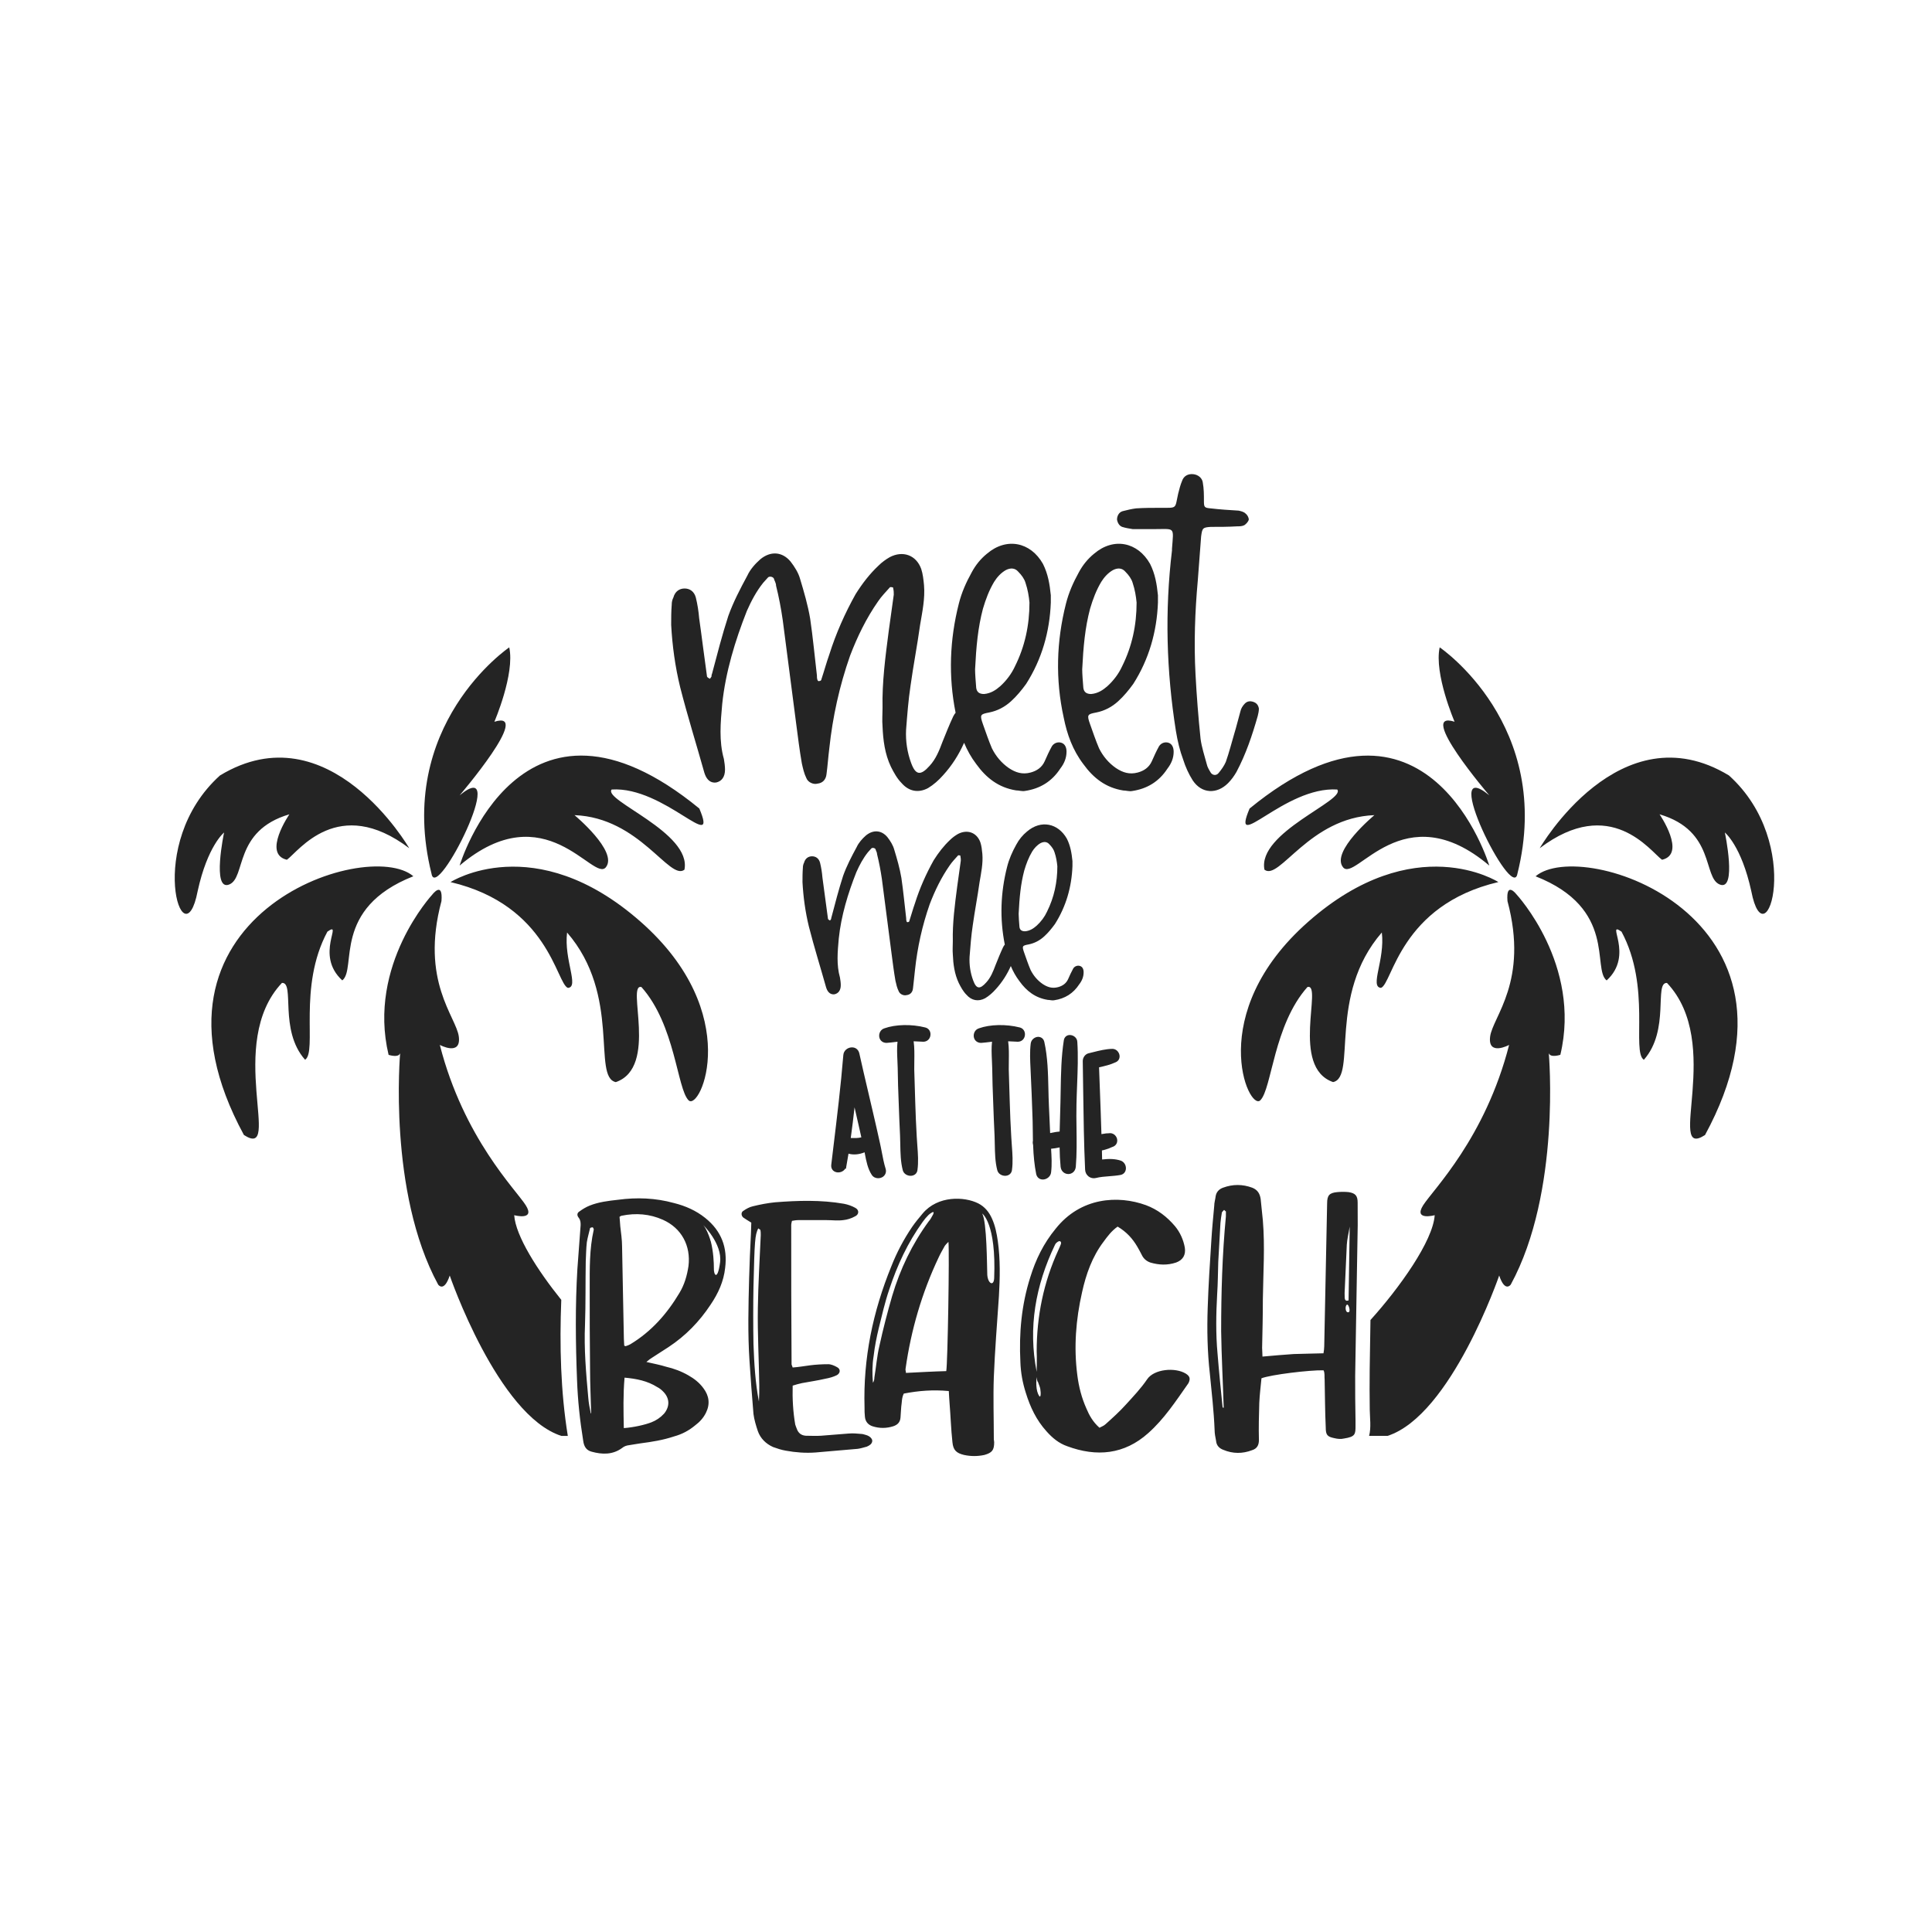
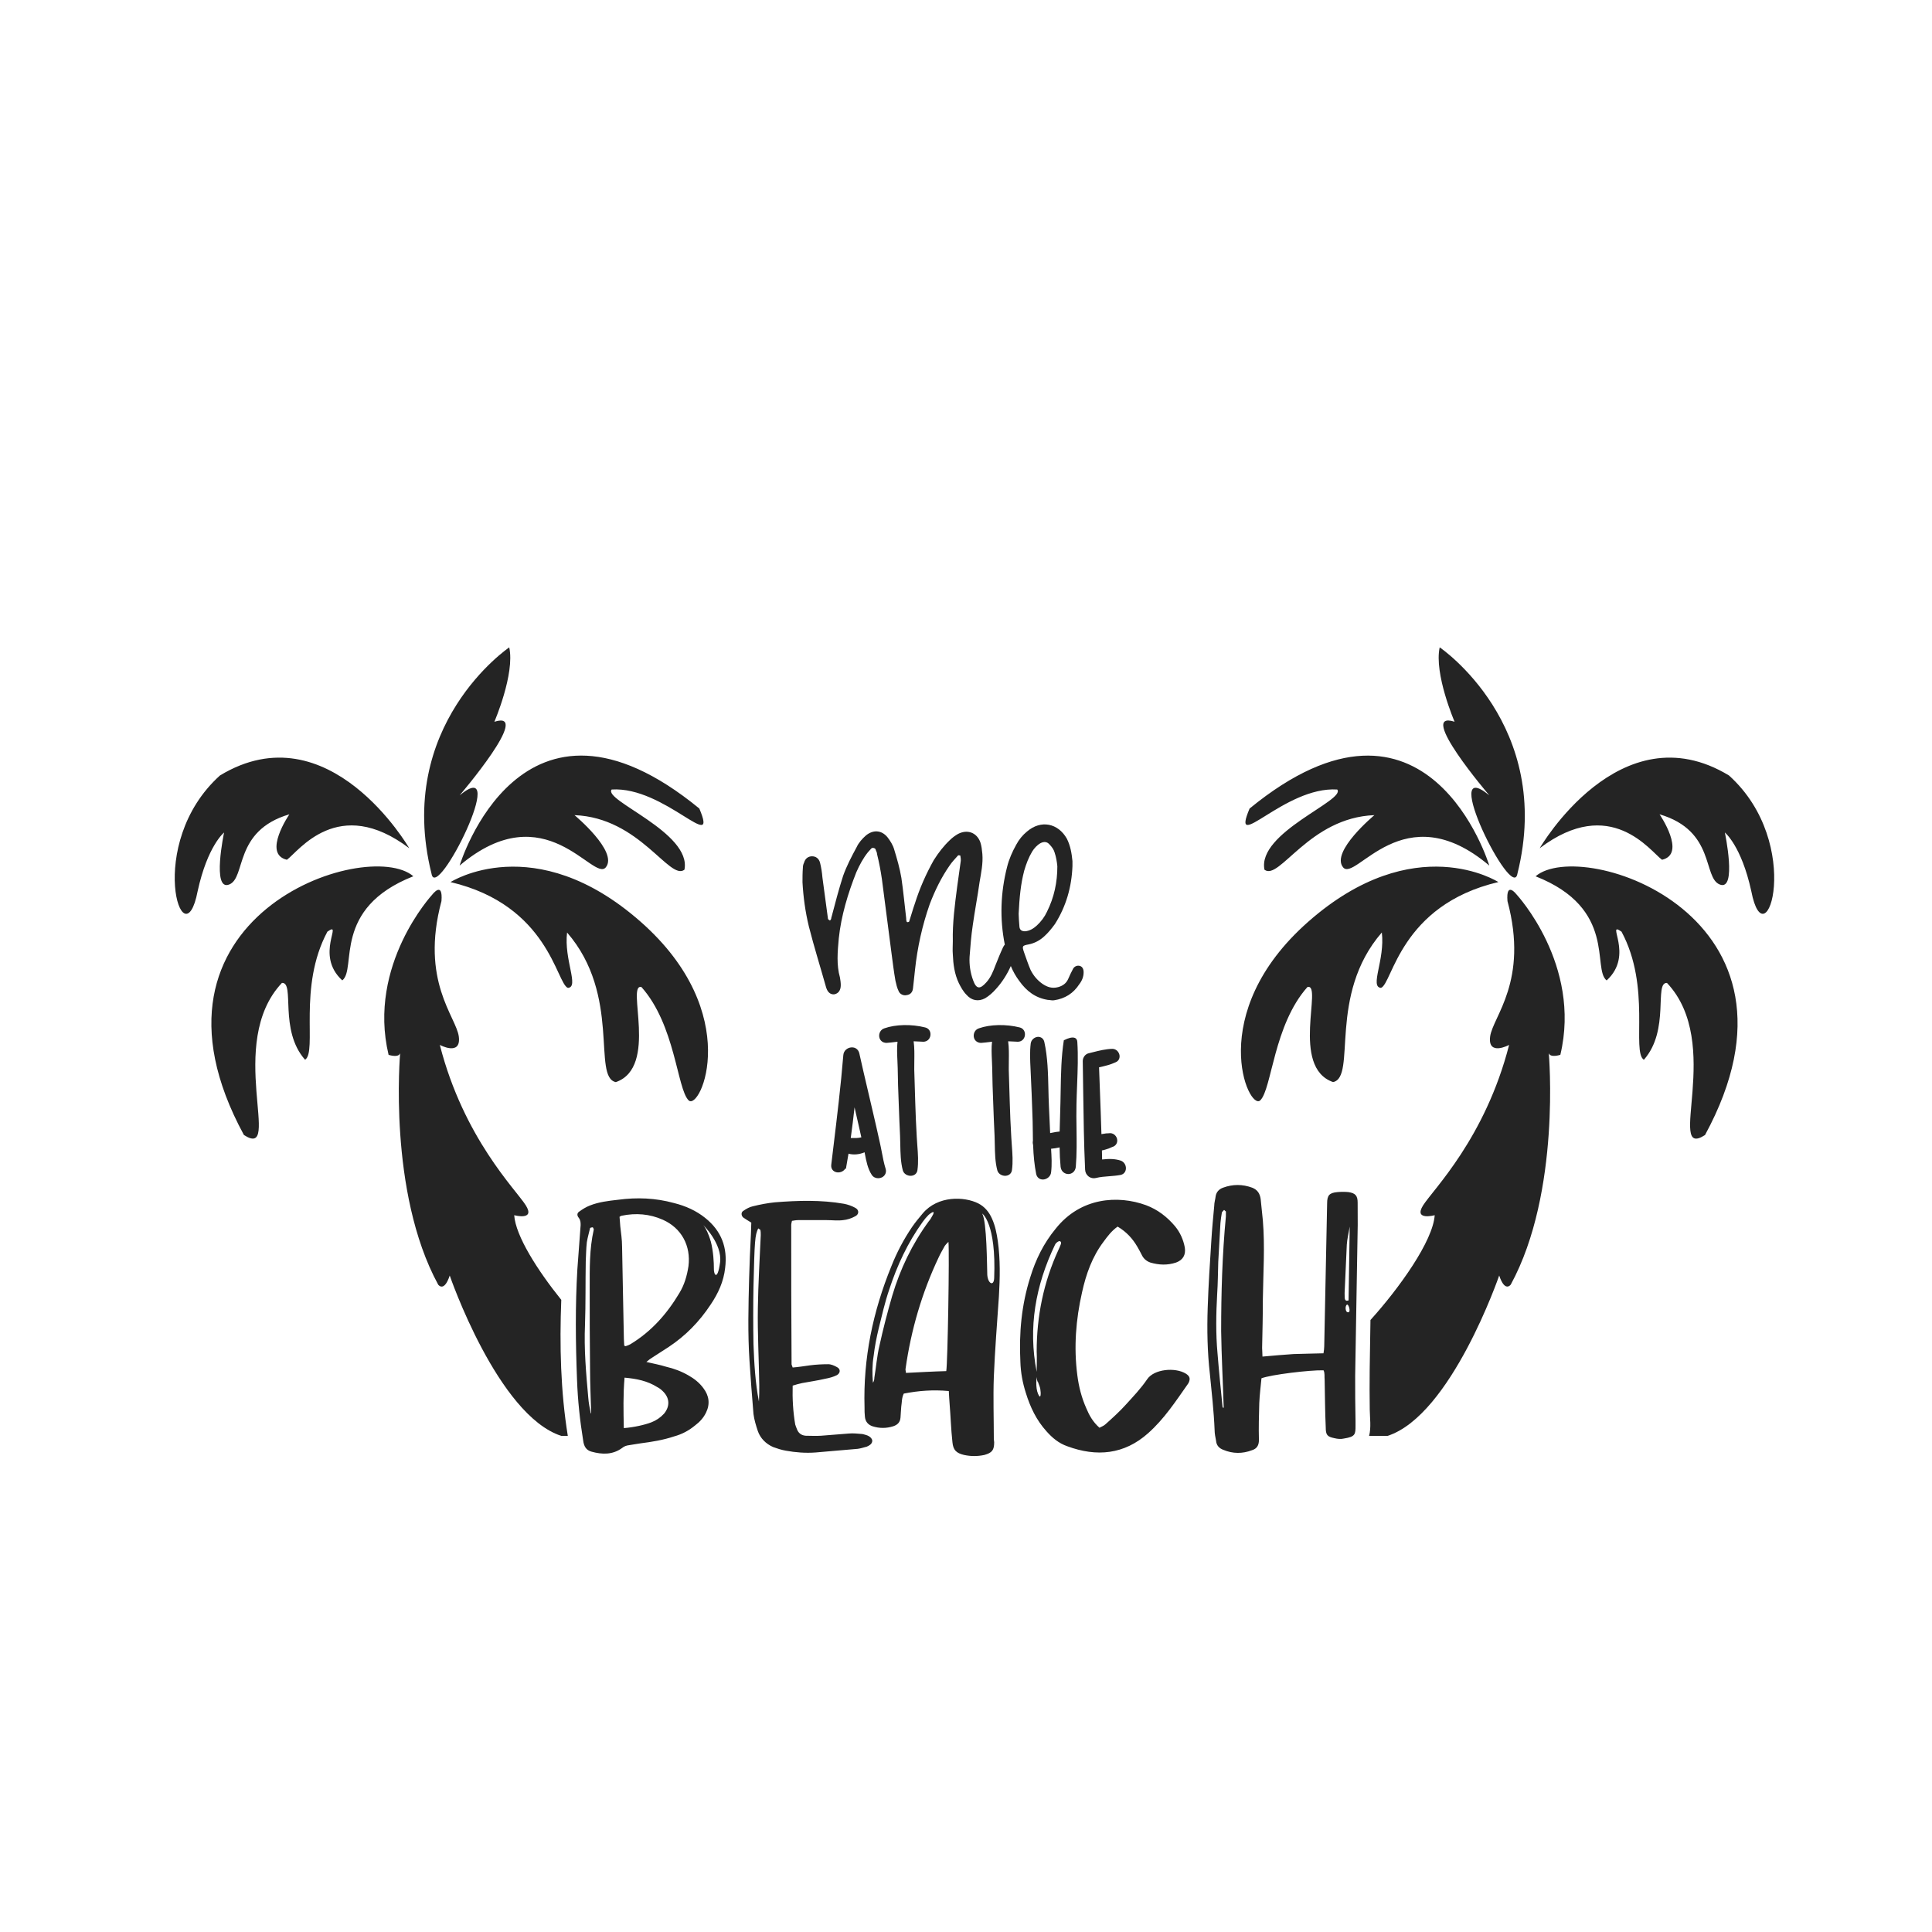
<svg xmlns="http://www.w3.org/2000/svg" version="1.1" id="Calque_2" x="0px" y="0px" viewBox="0 0 600 600" style="enable-background:new 0 0 600 600;" xml:space="preserve">
  <style type="text/css">
	.st0{fill:#242424;}
</style>
  <path class="st0" d="M217.18,251.09c6.16,14.63-10.78-6.93-27.21-5.9c-2.82,3.34,24.9,13.35,22.59,24.9  c-4.62,3.59-13.86-16.17-34.14-16.94c0,0,13.6,11.29,9.75,16.17s-18.74-23.1-45.43-0.51C142.75,268.81,161.74,205.66,217.18,251.09z   M198.96,286.26c-32.98-29.05-59.04-12.32-59.04-12.32c30.55,7.19,32.86,31.57,36.45,32.86c3.59-0.26-1.28-8.73-0.26-17.2  c16.94,19.51,7.7,44.92,15.14,46.46c13.35-4.62,3.08-30.8,7.96-29.52c10.52,11.81,11.04,31.57,14.63,35.17  C217.44,345.3,231.3,314.75,198.96,286.26z M391.41,341.7c3.59-3.59,4.11-23.36,14.63-35.17c4.88-1.28-5.39,24.9,7.96,29.52  c7.44-1.54-1.8-26.95,15.14-46.46c1.03,8.47-3.85,16.94-0.26,17.2c3.59-1.28,5.9-25.67,36.45-32.86c0,0-26.06-16.73-59.04,12.32  C373.96,314.75,387.82,345.3,391.41,341.7z M415.28,245.19c2.82,3.34-24.9,13.35-22.59,24.9c4.62,3.59,13.86-16.17,34.14-16.94  c0,0-13.6,11.29-9.75,16.17s18.74-23.1,45.43-0.51c0,0-18.99-63.14-74.44-17.71C381.91,265.72,398.85,244.16,415.28,245.19z   M462.51,246.99c-15.91-13.09,7.19,33.37,8.73,24.38c11.55-46.2-24.13-70.33-24.13-70.33c-1.8,8.21,4.62,23.1,4.62,23.1  C439.67,220.29,462.51,246.99,462.51,246.99z M476.89,272.14c25.41,10.01,17.45,28.75,22.07,32.34c8.73-7.96-0.51-18.74,4.62-15.14  c9.24,17.2,3.08,37.22,6.93,39.79c8.21-9.24,3.08-24.13,7.19-23.87c17.71,18.74-0.51,55.19,11.81,47.23  C566.47,284.46,491.26,259.82,476.89,272.14z M468.16,279.84c6.67,24.9-4.62,35.94-5.39,42.1c-0.77,6.16,5.9,2.57,5.9,2.57  c-7.44,29.01-23.61,44.92-26.7,49.8c-3.08,4.88,3.59,3.08,3.59,3.08c-0.53,8.02-10.96,22.59-19.95,32.55  c-0.1,5.13-0.18,10.26-0.24,15.39c-0.05,4.15-0.04,8.31,0.02,12.46c0.03,2.45,0.48,5.56-0.2,8.13h5.75  c19.76-6.42,34.65-49.8,34.65-49.8c1.8,5.39,3.59,2.82,3.59,2.82c15.66-28.75,11.81-71.87,11.81-71.87  c0.51,1.54,3.59,0.51,3.59,0.51c6.67-27.98-13.6-49.8-13.6-49.8S467.65,273.43,468.16,279.84z M142.75,246.99  c0,0,22.84-26.7,10.78-22.84c0,0,6.42-14.89,4.62-23.1c0,0-35.68,24.13-24.13,70.33C135.56,280.36,158.66,233.9,142.75,246.99z   M536.95,240.83c-33.88-20.53-58.78,22.59-58.78,22.59c22.07-16.68,34.4,1.03,37.99,3.59c7.7-1.8-0.77-14.12-0.77-14.12  c17.45,5.13,13.35,19.76,18.74,21.82c5.39,2.05,1.54-16.17,1.54-16.17s5.13,4.11,8.21,18.22  C548.24,299.35,560.56,262.13,536.95,240.83z M69.59,258.54c0,0-3.85,18.22,1.54,16.17c5.39-2.05,1.28-16.68,18.74-21.82  c0,0-8.47,12.32-0.77,14.12c3.59-2.57,15.91-20.28,37.99-3.59c0,0-24.9-43.12-58.78-22.59c-23.61,21.3-11.29,58.52-6.93,35.94  C64.46,262.64,69.59,258.54,69.59,258.54z M174.31,403.68c-7.35-9.13-14.19-19.84-14.62-26.29c0,0,6.67,1.8,3.59-3.08  c-3.08-4.88-19.25-20.79-26.69-49.8c0,0,6.67,3.59,5.9-2.57c-0.77-6.16-12.06-17.2-5.39-42.1c0.51-6.42-2.82-2.05-2.82-2.05  s-20.28,21.82-13.6,49.8c0,0,3.08,1.03,3.59-0.51c0,0-3.85,43.12,11.81,71.87c0,0,1.8,2.57,3.59-2.82c0,0,14.89,43.38,34.65,49.8  h2.02C174.11,432.16,173.75,417.77,174.31,403.68z M75.75,352.48c12.32,7.96-5.9-28.49,11.81-47.23c4.11-0.26-1.03,14.63,7.19,23.87  c3.85-2.57-2.31-22.59,6.93-39.79c5.13-3.59-4.11,7.19,4.62,15.14c4.62-3.59-3.34-22.33,22.07-32.34  C114,259.82,38.79,284.46,75.75,352.48z" />
  <path class="st0" d="M219,378.23c-2.82-2.26-6.09-3.72-9.7-4.62c-5.75-1.58-11.5-1.8-17.36-1.01c-3.04,0.34-5.98,0.68-8.79,1.8  c-1.13,0.45-2.26,1.13-3.16,1.8c-0.79,0.45-0.9,1.24-0.23,2.03c0.56,0.79,0.56,1.47,0.56,2.25c-0.34,4.51-0.68,9.02-1.01,13.64  c-0.68,11.39-0.56,22.89-0.11,34.39c0.23,6.43,0.9,12.63,1.92,18.94c0.23,1.69,0.9,2.93,2.59,3.38c3.27,0.9,6.54,1.01,9.47-1.13  c0.68-0.56,1.35-0.79,2.26-0.9c1.13-0.23,2.37-0.34,3.5-0.56c3.49-0.45,6.99-1.01,10.37-2.14c2.48-0.68,4.62-1.8,6.65-3.5  c1.35-1.01,2.48-2.25,3.27-3.83c1.35-2.71,1.01-5.3-0.79-7.67c-1.24-1.69-2.82-2.93-4.62-3.95c-2.14-1.24-4.51-2.14-6.99-2.71  c-1.8-0.56-3.61-0.9-6.09-1.47c0.79-0.68,1.24-1.01,1.8-1.35c1.69-1.13,3.38-2.14,5.07-3.27c5.3-3.5,9.58-7.89,13.08-13.19  c2.37-3.5,4.06-7.22,4.51-11.39C225.99,387.47,224.07,382.29,219,378.23z M184.38,381.95c-1.35,5.98-1.24,12.06-1.24,18.04  c0,8.46,0,16.91,0.11,25.37c0,4.51,0.23,9.02,0.34,13.53c0,0-0.11,0-0.11,0.11c-0.34-1.69-0.68-3.38-0.79-4.96  c-0.68-7.55-1.35-15.11-1.01-22.66c0.23-6.54,0.11-13.08,0.23-19.62c0.11-2.03,0.11-4.06,0.34-5.98c0.23-1.47,0.68-2.93,1.01-4.4  c0.11-0.11,0.56-0.23,0.79-0.23c0.11,0,0.23,0.34,0.34,0.56C184.38,381.72,184.38,381.83,184.38,381.95z M204.11,430.77  c0.68,0.34,1.24,0.79,1.69,1.24c2.14,2.03,2.37,4.62,0.45,6.99c-1.13,1.24-2.48,2.14-3.95,2.71c-2.03,0.79-5.52,1.58-8.57,1.8  c-0.11-5.3-0.23-10.37,0.23-15.67C197.69,428.17,201.07,428.85,204.11,430.77z M213.81,393.22c-0.45,2.93-1.24,5.75-2.82,8.34  c-3.83,6.43-8.68,11.95-15.22,15.9c-0.45,0.23-0.9,0.45-1.35,0.56c-0.11,0.11-0.23,0-0.56-0.11c0-0.68-0.11-1.47-0.11-2.14  c-0.23-9.58-0.34-19.17-0.56-28.64c0-2.14-0.34-4.28-0.56-6.31c-0.11-1.01-0.11-2.03-0.23-2.93c0.34-0.23,0.56-0.34,0.68-0.34  c4.4-0.9,8.68-0.56,12.74,1.24C211.67,381.38,214.6,386.91,213.81,393.22z M223.62,392.09c-0.79,5.86-2.03,3.83-1.92,1.69  c0-1.47-0.11-5.07-1.01-8.46c-0.11-0.11-0.11-0.11-0.11-0.11v-0.11c0-0.06,0-0.11,0-0.11c-0.56-1.69-1.24-3.38-2.14-4.51  C218.21,380.26,224.41,386.23,223.62,392.09z M268.95,445.65c-0.45-0.11-1.01-0.34-1.58-0.34c-1.24-0.11-2.48-0.23-3.83-0.11  c-2.82,0.23-5.64,0.45-8.57,0.68c-1.58,0.11-3.16,0-4.74,0c-1.47-0.11-2.37-0.9-2.82-2.26c-0.11-0.34-0.34-0.79-0.45-1.24  c-0.68-3.95-0.9-8.01-0.79-12.06c1.01-0.34,1.92-0.56,2.93-0.79c2.37-0.45,4.85-0.79,7.22-1.35c1.24-0.23,2.48-0.56,3.61-1.13  c1.13-0.68,1.13-1.92,0-2.48c-0.79-0.45-1.8-0.9-2.71-0.9c-1.92,0-3.83,0.11-5.64,0.34c-1.8,0.23-3.61,0.56-5.41,0.68  c-0.11-0.45-0.34-0.79-0.34-1.01c-0.11-14.43-0.11-28.75-0.11-43.18c0-0.45,0.11-0.79,0.23-1.35c0.68-0.11,1.24-0.23,1.92-0.23  c2.93,0,5.98,0,8.91,0c1.69,0,3.38,0.23,5.07,0c1.24-0.11,2.59-0.56,3.61-1.13c1.35-0.56,1.47-2.03,0.11-2.71  c-1.01-0.56-2.26-1.01-3.5-1.24c-7.1-1.24-14.32-1.01-21.42-0.45c-2.26,0.23-4.62,0.68-6.88,1.24c-1.01,0.23-2.03,0.79-2.82,1.35  c-0.9,0.45-0.79,1.58-0.11,2.14c0.79,0.56,1.58,1.01,2.48,1.58c0,1.24-0.11,2.37-0.11,3.5c-0.23,4.62-0.45,9.25-0.56,13.76  c-0.23,8.57-0.45,17.14,0.11,25.6c0.34,5.52,0.79,11.05,1.24,16.57c0.23,1.8,0.79,3.61,1.35,5.3c0.79,2.25,2.48,3.95,4.74,4.96  c1.24,0.45,2.59,0.9,3.95,1.13c3.04,0.56,6.2,0.79,9.25,0.56c4.4-0.34,8.68-0.79,13.08-1.13c0.9-0.11,1.92-0.45,2.82-0.68  c0.79-0.34,1.58-0.79,1.69-1.69C270.98,446.89,270.19,445.99,268.95,445.65z M235.8,430.2c0,1.69,0,3.38-0.11,5.07  c-1.13-5.86-1.47-11.84-1.69-17.82c-0.11-5.98-0.11-11.95,0-17.93c0.34-14.21,0.45-15.9,1.47-18.04c0.23,0.23,0.68,0.34,0.68,0.56  c0.11,0.45,0.11,1.02,0.11,1.58c-0.34,7.55-0.79,15.11-0.9,22.66C235.23,414.19,235.69,422.2,235.8,430.2z M308.07,378.45  c-0.9-2.03-2.26-3.72-4.29-4.74c-4.28-2.14-12.52-2.48-17.25,3.16c-1.13,1.35-2.26,2.71-3.27,4.17c-2.59,3.83-4.74,7.89-6.43,12.18  c-5.75,14.09-8.79,28.64-8.34,43.86c0,1.01,0,1.92,0.11,2.82c0.11,1.58,1.01,2.59,2.37,3.04c2.14,0.68,4.28,0.68,6.43,0  c1.35-0.45,2.14-1.24,2.26-2.71c0.11-1.13,0.11-2.25,0.23-3.38c0.23-1.35,0.11-2.71,0.79-4.06c4.62-0.9,9.13-1.24,13.98-0.79  c0.11,1.47,0.11,2.59,0.23,3.72c0.34,4.06,0.45,8.12,0.9,12.18c0.23,2.48,1.24,3.38,3.61,3.95c2.14,0.45,4.17,0.45,6.31,0  c2.37-0.68,3.04-1.47,3.04-3.95c0-0.34-0.11-0.68-0.11-0.9c0-6.54-0.23-12.97,0-19.39c0.34-8.34,1.01-16.69,1.58-25.03  c0.34-5.75,0.45-11.5-0.34-17.14C309.54,383.08,309.09,380.71,308.07,378.45z M277.07,402.47c-1.47,5.07-2.82,10.26-3.95,15.45  c-0.79,3.27-1.01,6.54-1.58,9.92c0,0.56-0.11,1.13-0.45,1.58c-0.23-2.82-0.23-5.52,0.23-8.34c0.34-2.93,0.9-5.75,1.58-8.57  c1.01-4.06,1.92-8.12,3.27-12.06c2.48-7.55,5.75-14.55,10.37-20.97c0.56-0.79,1.13-1.47,1.8-2.14c0.23-0.23,2.14-1.8,1.47-0.23  c-0.56,1.01-0.9,1.69-1.35,2.14C283.27,386.34,279.55,394.12,277.07,402.47z M293.87,425.81c-4.06,0.11-8.12,0.34-12.52,0.56  c0-0.56-0.23-0.9-0.11-1.35c1.69-11.95,5.07-23.56,10.26-34.5c0.56-1.24,1.24-2.37,1.92-3.61c0.23-0.34,0.45-0.56,1.13-1.24  C294.88,388.94,294.32,423.33,293.87,425.81z M308.75,396.94c-0.11,2.59-1.92,1.8-2.14-1.01c-0.11-2.82-0.11-16.46-1.58-19.05  C305.03,376.87,309.43,379.8,308.75,396.94z M368.28,426.6c-3.27-2.03-9.92-1.47-12.06,1.8c-1.92,2.82-4.29,5.3-6.54,7.78  c-1.92,2.14-4.17,4.17-6.31,6.09c-0.56,0.56-1.35,0.79-1.92,1.13c-2.03-1.8-3.16-3.83-4.06-5.98c-1.47-3.27-2.37-6.76-2.82-10.37  c-1.13-8.68-0.45-17.25,1.47-25.71c1.24-5.64,3.16-11.05,6.65-15.67c1.24-1.69,2.48-3.38,4.4-4.74c2.82,1.69,4.62,3.72,6.09,6.2  c0.45,0.79,0.9,1.58,1.35,2.48c0.56,1.24,1.47,2.03,2.71,2.48c2.71,0.79,5.3,0.9,8.01,0c2.14-0.79,3.04-2.37,2.71-4.62  c-0.45-2.48-1.47-4.74-3.04-6.65c-2.48-2.93-5.41-5.19-9.02-6.54c-8.68-3.16-20.3-2.48-28.07,7.33c-3.72,4.51-6.2,9.58-7.89,15.11  c-2.71,8.57-3.5,17.25-3.05,26.27c0.11,3.27,0.68,6.43,1.69,9.58c1.35,4.4,3.27,8.46,6.43,11.95c1.8,2.03,3.83,3.72,6.43,4.62  c9.13,3.38,17.7,2.59,25.14-4.06c4.96-4.4,8.57-9.92,12.29-15.22c0.11-0.11,0.11-0.23,0.23-0.34  C369.75,428.17,369.52,427.39,368.28,426.6z M322.39,432.91c-0.9-2.03-0.45-5.3-0.45-5.3c0,0.45,0.11,1.01,0.34,1.58h0.11  c0,0.11,0,0.11,0,0.11c0.23,0.68,0.56,1.35,0.68,2.03C323.3,432.57,323.3,434.94,322.39,432.91z M329.39,386.57  c-0.23,0.56-0.45,1.13-0.68,1.58c-4.62,10.04-6.76,20.63-6.76,31.57c0.11,2.14,0,4.17,0,6.31c-2.71-13.75-0.34-26.83,5.64-39.35  c0.11-0.23,0.23-0.45,0.34-0.56c0.34-0.34,0.79-0.68,1.13-0.68C329.61,385.55,329.61,386.12,329.39,386.57z M421.63,373.49  c0-2.14-0.68-2.93-2.82-3.27c-1.13-0.11-2.37-0.11-3.5,0c-2.48,0.23-3.16,1.01-3.16,3.5c-0.34,14.77-0.56,29.65-0.9,44.42  c0,0.68-0.11,1.35-0.23,2.14c-3.16,0.11-6.2,0.11-9.25,0.23c-3.04,0.23-6.2,0.45-9.7,0.79c0-1.13-0.11-1.92-0.11-2.71  c0.11-5.07,0.23-10.04,0.23-15.11c0.11-8.12,0.68-16.35,0-24.47c-0.23-2.25-0.45-4.4-0.68-6.65c-0.23-1.58-0.9-2.82-2.59-3.5  c-3.05-1.13-6.09-1.13-9.13,0c-1.24,0.45-2.03,1.35-2.25,2.59c-0.11,1.01-0.45,2.03-0.45,3.04c-0.34,3.61-0.68,7.22-0.9,10.82  c-0.45,6.88-0.9,13.87-1.13,20.86c-0.23,6.77-0.11,13.64,0.68,20.52c0.56,5.75,1.24,11.61,1.47,17.48c0,1.01,0.23,2.14,0.45,3.27  c0.11,1.47,1.02,2.37,2.26,2.82c2.93,1.24,5.98,1.24,8.91,0.11c1.47-0.45,2.14-1.47,2.14-3.16c-0.11-3.83,0-7.67,0.11-11.5  c0.11-2.59,0.45-5.19,0.68-7.67c2.93-1.13,15-2.59,19.28-2.48c0.45,0.9,0.23,1.92,0.34,2.93c0.11,4.96,0.11,9.92,0.34,14.77  c0,2.37,0.45,2.93,2.71,3.38c0.9,0.23,2.03,0.34,2.93,0.11c3.61-0.56,3.61-1.35,3.61-4.06c0-0.45,0-1.01,0-1.47  c-0.11-4.62-0.11-9.25-0.11-13.98c0.23-15.56,0.56-31.23,0.79-46.79C421.63,378.11,421.63,375.86,421.63,373.49z M380.71,377.78  c-1.13,11.84-1.47,23.79-1.47,35.63c0.11,7.89,0.56,15.9,0.79,23.79c-0.11,0-0.23-0.11-0.34-0.11c-0.56-5.64-1.13-11.16-1.58-16.8  c-0.56-6.09-0.45-12.29-0.11-18.38c0.23-3.38,0.23-6.65,0.34-10.04c0.23-3.95,0.45-8.01,0.68-12.06c0.11-1.01,0.23-2.14,0.45-3.27  c0.11-0.23,0.45-0.56,0.68-0.79c0.23,0.23,0.34,0.23,0.34,0.34c0.11,0,0.23,0.11,0.23,0.23  C380.71,376.76,380.71,377.32,380.71,377.78z M418.7,407.54c-1.01,0.11-1.01-2.25-0.34-2.37  C418.82,404.95,419.61,407.54,418.7,407.54z M418.82,403.48c0,0.45,0,0.45-0.45,0.45c-0.34,0.11-0.45-0.11-0.56-0.23  c-0.23-0.23-0.23-0.79-0.23-2.14c0.23-4.96,0.45-9.92,0.68-15c0.11-1.8,0.56-3.49,0.9-5.64  C419.04,388.71,418.93,396.04,418.82,403.48z" />
-   <path class="st0" d="M275.04,362.97c-0.52-1.66-0.86-3.44-1.19-5.17c-0.2-1.02-0.39-2.03-0.62-3.02c-0.68-3.12-1.4-6.23-2.14-9.41  c-0.5-2.17-1.01-4.34-1.52-6.5c-0.92-3.92-1.84-7.83-2.71-11.78c-0.3-1.2-1.26-1.92-2.5-1.81c-1.14,0.09-2.35,0.95-2.46,2.4  c-0.78,9.55-1.95,19.18-3.08,28.5l-0.67,5.58c-0.12,1.13,0.5,2.03,1.58,2.28c0.95,0.23,2.16-0.14,2.77-1.1h0.22l0.09-0.58  c0.12-0.74,0.25-1.48,0.38-2.22c0.11-0.61,0.22-1.23,0.32-1.86c1.51,0.43,3.24,0.29,5-0.42c0.02,0.13,0.05,0.26,0.07,0.39  c0.44,2.32,0.9,4.71,2.16,6.63c0.49,0.73,1.25,1.03,1.99,1.03c0.41,0,0.81-0.09,1.15-0.26C274.9,365.15,275.38,364.07,275.04,362.97  L275.04,362.97z M267.5,353.21c-0.99,0.26-2,0.23-3.07,0.21c-0.07,0-0.15,0-0.22-0.01c0.43-3.11,0.83-6.3,1.18-9.51  c0.24,1.1,0.49,2.21,0.75,3.3c0.23,0.98,0.44,1.94,0.66,2.9C267.03,351.14,267.26,352.18,267.5,353.21z M288.95,321.55  c-0.16,1.19-1.08,1.98-2.23,1.97h-0.01c-0.41-0.02-0.82-0.04-1.23-0.06c-0.57-0.03-1.15-0.06-1.74-0.08  c0.27,1.98,0.24,4.07,0.21,6.1c-0.02,0.92-0.03,1.82-0.02,2.69l0.31,10.22c0.1,3.55,0.26,7.06,0.47,10.74  c0.04,0.89,0.11,1.78,0.18,2.68c0.19,2.5,0.38,5.1,0.03,7.58c-0.12,0.99-0.88,1.68-1.93,1.76c-0.06,0-0.12,0.01-0.19,0.01  c-0.97,0-2.1-0.56-2.42-1.68c-0.69-2.59-0.74-5.42-0.79-8.16c-0.02-0.9-0.03-1.79-0.07-2.65c-0.16-3.4-0.31-6.85-0.42-10.24  c-0.16-3.64-0.26-7.17-0.31-10.77c-0.01-0.76-0.05-1.54-0.09-2.33c-0.09-1.93-0.18-3.91,0.03-5.82c-0.18,0.02-0.36,0.04-0.55,0.07  c-0.94,0.12-1.89,0.23-2.83,0.3c-1.17,0.01-2.09-0.7-2.28-1.83c-0.17-1.04,0.32-2.3,1.6-2.7c3.45-1.23,8.42-1.34,12.64-0.27  C288.45,319.34,289.11,320.36,288.95,321.55z M318.29,321.55c-0.16,1.19-1.06,1.98-2.23,1.97h-0.01c-0.41-0.02-0.82-0.04-1.23-0.06  c-0.57-0.03-1.15-0.06-1.73-0.08c0.27,1.98,0.24,4.07,0.21,6.09c-0.02,0.92-0.03,1.82-0.02,2.69l0.31,10.22  c0.1,3.56,0.26,7.07,0.47,10.74c0.04,0.89,0.11,1.79,0.18,2.69c0.19,2.5,0.38,5.09,0.03,7.58c-0.12,0.98-0.88,1.68-1.93,1.76  c-0.06,0-0.13,0.01-0.19,0.01c-0.97,0-2.1-0.56-2.42-1.68c-0.69-2.59-0.74-5.42-0.79-8.15c-0.02-0.9-0.03-1.79-0.07-2.66  c-0.16-3.4-0.31-6.85-0.42-10.24c-0.16-3.68-0.26-7.21-0.31-10.77c-0.01-0.76-0.05-1.54-0.09-2.33c-0.09-1.93-0.18-3.91,0.03-5.82  c-0.18,0.02-0.36,0.04-0.54,0.07c-0.94,0.12-1.89,0.23-2.83,0.3c-1.15,0.01-2.09-0.7-2.28-1.83c-0.17-1.04,0.32-2.3,1.6-2.7  c3.45-1.23,8.42-1.34,12.65-0.27C317.78,319.34,318.45,320.36,318.29,321.55z M334.57,323.58c0.29,4.35,0.11,8.85-0.06,13.21  c-0.08,2.06-0.16,4.11-0.2,6.14c-0.06,2.48-0.03,5.03,0.01,7.49c0.05,3.93,0.11,7.99-0.22,11.93v0.01c-0.15,1.53-1.29,2.24-2.3,2.25  c-1.03,0.01-2.23-0.68-2.42-2.23c-0.19-1.98-0.29-4-0.31-6.04c-0.82,0.18-1.71,0.33-2.65,0.42c0.15,2.4,0.3,4.88,0.01,7.29  c-0.12,1.33-1.34,2.2-2.44,2.26c-0.05,0-0.1,0-0.14,0c-1.04,0-1.84-0.67-2.06-1.74c-0.53-2.68-0.83-5.54-0.95-9  c-0.13-0.44-0.15-0.89-0.06-1.29l-0.03-2.38c-0.03-2.41-0.06-4.9-0.18-7.27c-0.11-3.4-0.26-6.84-0.42-10.23  c-0.03-0.83-0.07-1.65-0.11-2.49c-0.13-2.6-0.26-5.28,0.06-7.86c0.17-1.24,1.29-2.01,2.27-2.05c1.02,0.01,1.75,0.61,1.96,1.63  c1.04,4.67,1.15,9.71,1.26,14.57c0.04,1.78,0.08,3.54,0.16,5.26c0.08,1.54,0.14,3.08,0.21,4.62c0.05,1.27,0.11,2.54,0.17,3.81  l0.72-0.14c0.73-0.15,1.48-0.29,2.23-0.34c0.03-1.43,0.07-2.86,0.12-4.28c0.05-1.6,0.1-3.19,0.13-4.75  c0.03-1.23,0.05-2.47,0.07-3.71c0.09-5.14,0.17-10.46,0.98-15.6c0.16-1.04,0.98-1.71,2.01-1.63  C333.43,321.51,334.53,322.32,334.57,323.58z M349.66,362.97c-0.07,1.01-0.73,1.75-1.72,1.93l0,0c-1.17,0.21-2.34,0.3-3.47,0.39  c-1.42,0.11-2.77,0.21-4.11,0.54c-0.22,0.05-0.45,0.08-0.67,0.08c-0.58,0-1.15-0.19-1.61-0.54c-0.66-0.5-1.05-1.27-1.09-2.12  c-0.37-8.03-0.48-16.22-0.59-24.13c-0.04-3.2-0.09-6.41-0.14-9.61c0-1.13,0.81-2.19,1.85-2.41c0.43-0.1,0.88-0.21,1.33-0.33  c1.95-0.49,3.98-1,6.01-1.04c1.19,0,2,0.94,2.2,1.86c0.21,0.99-0.23,1.88-1.12,2.28c-1.65,0.78-3.45,1.21-5.21,1.59  c0.08,2.34,0.17,4.67,0.26,7c0.17,4.59,0.35,9.17,0.48,13.75l1.06-0.16c0.21-0.07,0.51-0.07,0.77-0.08c0.13,0,0.26,0,0.38-0.02  c1.36-0.26,2.39,0.69,2.64,1.73c0.27,1.17-0.35,2.22-1.52,2.54c-0.2,0.06-0.41,0.16-0.62,0.26c-0.13,0.06-0.26,0.12-0.39,0.18  l-1.06,0.34c-0.36,0.11-0.73,0.22-1.11,0.28c0.01,0.48,0.02,0.96,0.03,1.44c0.01,0.46,0.02,0.91,0.03,1.37  c2.33-0.28,4.13-0.18,5.75,0.34C349.06,360.77,349.74,361.84,349.66,362.97z" />
+   <path class="st0" d="M275.04,362.97c-0.52-1.66-0.86-3.44-1.19-5.17c-0.2-1.02-0.39-2.03-0.62-3.02c-0.68-3.12-1.4-6.23-2.14-9.41  c-0.5-2.17-1.01-4.34-1.52-6.5c-0.92-3.92-1.84-7.83-2.71-11.78c-0.3-1.2-1.26-1.92-2.5-1.81c-1.14,0.09-2.35,0.95-2.46,2.4  c-0.78,9.55-1.95,19.18-3.08,28.5l-0.67,5.58c-0.12,1.13,0.5,2.03,1.58,2.28c0.95,0.23,2.16-0.14,2.77-1.1h0.22l0.09-0.58  c0.12-0.74,0.25-1.48,0.38-2.22c0.11-0.61,0.22-1.23,0.32-1.86c1.51,0.43,3.24,0.29,5-0.42c0.02,0.13,0.05,0.26,0.07,0.39  c0.44,2.32,0.9,4.71,2.16,6.63c0.49,0.73,1.25,1.03,1.99,1.03c0.41,0,0.81-0.09,1.15-0.26C274.9,365.15,275.38,364.07,275.04,362.97  L275.04,362.97z M267.5,353.21c-0.99,0.26-2,0.23-3.07,0.21c-0.07,0-0.15,0-0.22-0.01c0.43-3.11,0.83-6.3,1.18-9.51  c0.24,1.1,0.49,2.21,0.75,3.3c0.23,0.98,0.44,1.94,0.66,2.9C267.03,351.14,267.26,352.18,267.5,353.21z M288.95,321.55  c-0.16,1.19-1.08,1.98-2.23,1.97h-0.01c-0.41-0.02-0.82-0.04-1.23-0.06c-0.57-0.03-1.15-0.06-1.74-0.08  c0.27,1.98,0.24,4.07,0.21,6.1c-0.02,0.92-0.03,1.82-0.02,2.69l0.31,10.22c0.1,3.55,0.26,7.06,0.47,10.74  c0.04,0.89,0.11,1.78,0.18,2.68c0.19,2.5,0.38,5.1,0.03,7.58c-0.12,0.99-0.88,1.68-1.93,1.76c-0.06,0-0.12,0.01-0.19,0.01  c-0.97,0-2.1-0.56-2.42-1.68c-0.69-2.59-0.74-5.42-0.79-8.16c-0.02-0.9-0.03-1.79-0.07-2.65c-0.16-3.4-0.31-6.85-0.42-10.24  c-0.16-3.64-0.26-7.17-0.31-10.77c-0.01-0.76-0.05-1.54-0.09-2.33c-0.09-1.93-0.18-3.91,0.03-5.82c-0.18,0.02-0.36,0.04-0.55,0.07  c-0.94,0.12-1.89,0.23-2.83,0.3c-1.17,0.01-2.09-0.7-2.28-1.83c-0.17-1.04,0.32-2.3,1.6-2.7c3.45-1.23,8.42-1.34,12.64-0.27  C288.45,319.34,289.11,320.36,288.95,321.55z M318.29,321.55c-0.16,1.19-1.06,1.98-2.23,1.97h-0.01c-0.41-0.02-0.82-0.04-1.23-0.06  c-0.57-0.03-1.15-0.06-1.73-0.08c0.27,1.98,0.24,4.07,0.21,6.09c-0.02,0.92-0.03,1.82-0.02,2.69l0.31,10.22  c0.1,3.56,0.26,7.07,0.47,10.74c0.04,0.89,0.11,1.79,0.18,2.69c0.19,2.5,0.38,5.09,0.03,7.58c-0.12,0.98-0.88,1.68-1.93,1.76  c-0.06,0-0.13,0.01-0.19,0.01c-0.97,0-2.1-0.56-2.42-1.68c-0.69-2.59-0.74-5.42-0.79-8.15c-0.02-0.9-0.03-1.79-0.07-2.66  c-0.16-3.4-0.31-6.85-0.42-10.24c-0.16-3.68-0.26-7.21-0.31-10.77c-0.01-0.76-0.05-1.54-0.09-2.33c-0.09-1.93-0.18-3.91,0.03-5.82  c-0.18,0.02-0.36,0.04-0.54,0.07c-0.94,0.12-1.89,0.23-2.83,0.3c-1.15,0.01-2.09-0.7-2.28-1.83c-0.17-1.04,0.32-2.3,1.6-2.7  c3.45-1.23,8.42-1.34,12.65-0.27C317.78,319.34,318.45,320.36,318.29,321.55z M334.57,323.58c0.29,4.35,0.11,8.85-0.06,13.21  c-0.08,2.06-0.16,4.11-0.2,6.14c-0.06,2.48-0.03,5.03,0.01,7.49c0.05,3.93,0.11,7.99-0.22,11.93v0.01c-0.15,1.53-1.29,2.24-2.3,2.25  c-1.03,0.01-2.23-0.68-2.42-2.23c-0.19-1.98-0.29-4-0.31-6.04c-0.82,0.18-1.71,0.33-2.65,0.42c0.15,2.4,0.3,4.88,0.01,7.29  c-0.12,1.33-1.34,2.2-2.44,2.26c-0.05,0-0.1,0-0.14,0c-1.04,0-1.84-0.67-2.06-1.74c-0.53-2.68-0.83-5.54-0.95-9  c-0.13-0.44-0.15-0.89-0.06-1.29l-0.03-2.38c-0.03-2.41-0.06-4.9-0.18-7.27c-0.11-3.4-0.26-6.84-0.42-10.23  c-0.03-0.83-0.07-1.65-0.11-2.49c-0.13-2.6-0.26-5.28,0.06-7.86c0.17-1.24,1.29-2.01,2.27-2.05c1.02,0.01,1.75,0.61,1.96,1.63  c1.04,4.67,1.15,9.71,1.26,14.57c0.04,1.78,0.08,3.54,0.16,5.26c0.08,1.54,0.14,3.08,0.21,4.62c0.05,1.27,0.11,2.54,0.17,3.81  l0.72-0.14c0.73-0.15,1.48-0.29,2.23-0.34c0.03-1.43,0.07-2.86,0.12-4.28c0.05-1.6,0.1-3.19,0.13-4.75  c0.03-1.23,0.05-2.47,0.07-3.71c0.09-5.14,0.17-10.46,0.98-15.6C333.43,321.51,334.53,322.32,334.57,323.58z M349.66,362.97c-0.07,1.01-0.73,1.75-1.72,1.93l0,0c-1.17,0.21-2.34,0.3-3.47,0.39  c-1.42,0.11-2.77,0.21-4.11,0.54c-0.22,0.05-0.45,0.08-0.67,0.08c-0.58,0-1.15-0.19-1.61-0.54c-0.66-0.5-1.05-1.27-1.09-2.12  c-0.37-8.03-0.48-16.22-0.59-24.13c-0.04-3.2-0.09-6.41-0.14-9.61c0-1.13,0.81-2.19,1.85-2.41c0.43-0.1,0.88-0.21,1.33-0.33  c1.95-0.49,3.98-1,6.01-1.04c1.19,0,2,0.94,2.2,1.86c0.21,0.99-0.23,1.88-1.12,2.28c-1.65,0.78-3.45,1.21-5.21,1.59  c0.08,2.34,0.17,4.67,0.26,7c0.17,4.59,0.35,9.17,0.48,13.75l1.06-0.16c0.21-0.07,0.51-0.07,0.77-0.08c0.13,0,0.26,0,0.38-0.02  c1.36-0.26,2.39,0.69,2.64,1.73c0.27,1.17-0.35,2.22-1.52,2.54c-0.2,0.06-0.41,0.16-0.62,0.26c-0.13,0.06-0.26,0.12-0.39,0.18  l-1.06,0.34c-0.36,0.11-0.73,0.22-1.11,0.28c0.01,0.48,0.02,0.96,0.03,1.44c0.01,0.46,0.02,0.91,0.03,1.37  c2.33-0.28,4.13-0.18,5.75,0.34C349.06,360.77,349.74,361.84,349.66,362.97z" />
  <path class="st0" d="M335.43,300c-0.74-0.25-1.61,0-2.11,0.74c-0.62,1.12-1.12,2.23-1.61,3.34c-0.62,1.36-1.73,2.11-3.1,2.48  c-1.86,0.5-3.34,0-4.83-0.99c-1.61-1.12-2.85-2.6-3.72-4.34c-0.74-1.73-1.36-3.59-1.98-5.33c-0.74-2.11-0.62-2.23,1.36-2.6  c1.86-0.37,3.47-1.24,4.83-2.48c1.24-1.11,2.35-2.48,3.34-3.84c3.47-5.45,5.2-11.52,5.45-17.96c0-0.5,0-1.11,0-1.61  c-0.25-2.48-0.62-4.71-1.73-6.94c-2.73-4.83-8.05-5.95-12.39-2.23c-1.36,1.11-2.48,2.48-3.34,4.09c-1.24,2.23-2.23,4.46-2.85,6.94  c-2.02,7.95-2.31,16.01-0.7,24.08c-0.19,0.22-0.38,0.5-0.54,0.83c-0.87,1.86-1.61,3.72-2.35,5.57c-0.74,1.98-1.49,3.84-2.85,5.33  c-1.98,2.23-3.1,2.11-4.09-0.62c-0.87-2.35-1.24-4.83-1.11-7.31c0.25-3.22,0.5-6.57,0.99-9.79c0.62-4.46,1.49-8.92,2.11-13.38  c0.5-2.97,1.12-5.82,0.87-8.8c-0.12-1.24-0.25-2.48-0.62-3.59c-1.12-3.1-4.09-4.09-6.94-2.6c-0.87,0.5-1.73,1.12-2.48,1.86  c-1.98,1.86-3.59,3.96-5.08,6.32c-2.35,4.21-4.34,8.67-5.82,13.38c-0.62,1.73-1.12,3.59-1.73,5.45c0,0.25-0.25,0.37-0.5,0.37  c-0.12,0.12-0.37-0.12-0.37-0.25c-0.12-0.37-0.12-0.62-0.12-0.99c-0.5-4.21-0.87-8.3-1.49-12.51c-0.5-2.97-1.36-5.95-2.23-8.8  c-0.37-1.36-1.24-2.73-2.11-3.84c-1.86-2.23-4.46-2.35-6.69-0.5c-1.12,0.99-2.23,2.23-2.85,3.59c-1.61,2.97-3.1,5.82-4.21,8.92  c-1.36,4.21-2.48,8.55-3.59,12.76c-0.12,0.25-0.12,0.5-0.12,0.62c-0.12,0.25-0.25,0.37-0.37,0.5c-0.25-0.12-0.62-0.37-0.62-0.5  c-0.62-4.34-1.11-8.55-1.73-12.88c-0.12-1.49-0.37-3.1-0.74-4.58c-0.37-1.36-1.36-1.98-2.48-1.98c-1.11,0-2.11,0.62-2.48,1.98  c-0.25,0.5-0.37,0.99-0.37,1.61c-0.12,1.49-0.12,2.97-0.12,4.46c0.25,4.58,0.87,9.17,1.98,13.75c1.61,6.32,3.59,12.64,5.33,18.83  c0,0.12,0.12,0.25,0.12,0.37c0.5,1.36,1.36,1.98,2.48,1.86c1.24-0.25,1.98-1.24,1.98-2.85c0-0.74-0.12-1.61-0.25-2.35  c-1.12-3.96-0.74-8.05-0.37-12.14c0.74-7.06,2.85-14,5.45-20.57c0.99-2.23,2.11-4.34,3.59-6.19c0.37-0.37,0.74-0.87,1.12-1.24  c0.37-0.25,0.99-0.12,1.24,0.25c0.12,0.5,0.5,0.99,0.5,1.61c0.62,2.48,1.11,5.08,1.49,7.68c0.99,7.56,1.98,15.24,2.97,22.92  c0.37,2.85,0.74,5.82,1.24,8.67c0.25,1.12,0.5,2.23,0.99,3.22c0.37,0.99,1.61,1.49,2.48,1.24c1.11-0.12,1.86-0.87,1.98-2.11  c0.25-1.86,0.37-3.72,0.62-5.7c0.74-6.94,2.23-13.75,4.58-20.44c1.61-4.21,3.59-8.3,6.19-12.02c0.74-1.11,1.73-2.11,2.6-3.1  c0.12-0.12,0.5,0,0.62,0s0.12,0.25,0.12,0.25c0.12,0.5,0.12,0.99,0.12,1.36c-0.37,2.73-0.74,5.45-1.12,8.05  c-0.74,5.7-1.49,11.27-1.36,16.97c0,1.36-0.12,2.73,0,4.09c0.12,2.97,0.5,6.07,1.86,8.92c0.62,1.24,1.36,2.6,2.35,3.59  c1.61,1.86,3.72,2.23,5.82,1.12c1.24-0.74,2.35-1.73,3.34-2.85c1.94-2.13,3.47-4.53,4.64-7.16c0.68,1.64,1.55,3.21,2.67,4.69  c2.23,3.1,4.96,5.2,8.8,5.82c0.62,0,1.36,0.25,1.98,0.12c3.34-0.5,5.95-2.11,7.8-4.96c0.87-1.12,1.36-2.35,1.36-3.72  C336.54,300.99,336.17,300.24,335.43,300z M316.6,287.86c-0.12-1.49-0.25-3.1-0.25-4.09c0.25-4.96,0.62-9.17,1.73-13.38  c0.62-2.11,1.36-4.09,2.48-5.95c0.62-0.99,1.49-1.98,2.6-2.6c0.99-0.5,1.98-0.5,2.73,0.37c0.74,0.74,1.36,1.61,1.61,2.48  c0.5,1.49,0.74,2.97,0.87,4.34c0,4.96-0.99,9.66-3.22,14.12c-0.74,1.61-1.86,3.1-3.22,4.34c-0.99,0.87-2.11,1.61-3.59,1.73  C317.34,289.22,316.72,288.85,316.6,287.86z" />
-   <path class="st0" d="M329.65,230.68c-1.04-0.35-2.26,0-2.96,1.05c-0.87,1.57-1.57,3.13-2.26,4.7c-0.87,1.92-2.44,2.96-4.35,3.48  c-2.61,0.7-4.7,0-6.79-1.39c-2.26-1.57-4.01-3.66-5.23-6.1c-1.04-2.44-1.92-5.05-2.79-7.49c-1.04-2.96-0.87-3.13,1.92-3.66  c2.61-0.52,4.88-1.74,6.79-3.48c1.74-1.57,3.31-3.48,4.7-5.4c4.88-7.66,7.32-16.2,7.66-25.26c0-0.7,0-1.57,0-2.26  c-0.35-3.48-0.87-6.62-2.44-9.75c-3.83-6.79-11.32-8.36-17.42-3.14c-1.92,1.57-3.48,3.48-4.7,5.75c-1.74,3.14-3.14,6.27-4.01,9.75  c-2.84,11.18-3.27,22.52-1,33.87c-0.27,0.31-0.51,0.69-0.74,1.14c-1.22,2.61-2.26,5.23-3.31,7.84c-1.04,2.79-2.09,5.4-4.01,7.49  c-2.79,3.14-4.35,2.96-5.75-0.87c-1.22-3.31-1.74-6.79-1.57-10.28c0.35-4.53,0.7-9.23,1.39-13.76c0.87-6.27,2.09-12.54,2.96-18.81  c0.7-4.18,1.57-8.19,1.22-12.37c-0.17-1.74-0.35-3.48-0.87-5.05c-1.57-4.35-5.75-5.75-9.75-3.66c-1.22,0.7-2.44,1.57-3.48,2.61  c-2.79,2.61-5.05,5.57-7.14,8.88c-3.31,5.92-6.1,12.19-8.19,18.81c-0.87,2.44-1.57,5.05-2.44,7.66c0,0.35-0.35,0.52-0.7,0.52  c-0.17,0.17-0.52-0.17-0.52-0.35c-0.17-0.52-0.17-0.87-0.17-1.39c-0.7-5.92-1.22-11.67-2.09-17.59c-0.7-4.18-1.92-8.36-3.13-12.37  c-0.52-1.92-1.74-3.83-2.96-5.4c-2.61-3.14-6.27-3.31-9.41-0.7c-1.57,1.39-3.14,3.14-4.01,5.05c-2.26,4.18-4.35,8.19-5.92,12.54  c-1.92,5.92-3.48,12.02-5.05,17.94c-0.17,0.35-0.17,0.7-0.17,0.87c-0.17,0.35-0.35,0.52-0.52,0.7c-0.35-0.17-0.87-0.52-0.87-0.7  c-0.87-6.1-1.57-12.02-2.44-18.11c-0.17-2.09-0.52-4.35-1.04-6.44c-0.52-1.92-1.92-2.79-3.48-2.79c-1.57,0-2.96,0.87-3.48,2.79  c-0.35,0.7-0.52,1.39-0.52,2.26c-0.17,2.09-0.17,4.18-0.17,6.27c0.35,6.44,1.22,12.89,2.79,19.33c2.26,8.88,5.05,17.77,7.49,26.48  c0,0.17,0.17,0.35,0.17,0.52c0.7,1.92,1.92,2.79,3.48,2.61c1.74-0.35,2.79-1.74,2.79-4.01c0-1.05-0.17-2.26-0.35-3.31  c-1.57-5.57-1.04-11.32-0.52-17.07c1.04-9.93,4.01-19.68,7.66-28.91c1.39-3.14,2.96-6.1,5.05-8.71c0.52-0.52,1.04-1.22,1.57-1.74  c0.52-0.35,1.39-0.17,1.74,0.35c0.17,0.7,0.7,1.39,0.7,2.26c0.87,3.48,1.57,7.14,2.09,10.8c1.39,10.63,2.79,21.42,4.18,32.22  c0.52,4.01,1.04,8.19,1.74,12.19c0.35,1.57,0.7,3.14,1.39,4.53c0.52,1.39,2.26,2.09,3.48,1.74c1.57-0.17,2.61-1.22,2.79-2.96  c0.35-2.61,0.52-5.23,0.87-8.01c1.04-9.75,3.14-19.33,6.44-28.74c2.26-5.92,5.05-11.67,8.71-16.9c1.05-1.57,2.44-2.96,3.66-4.35  c0.17-0.17,0.7,0,0.87,0s0.17,0.35,0.17,0.35c0.17,0.7,0.17,1.39,0.17,1.92c-0.52,3.83-1.05,7.66-1.57,11.32  c-1.04,8.01-2.09,15.85-1.92,23.86c0,1.92-0.17,3.83,0,5.75c0.17,4.18,0.7,8.54,2.61,12.54c0.87,1.74,1.92,3.66,3.31,5.05  c2.26,2.61,5.23,3.14,8.19,1.57c1.74-1.04,3.31-2.44,4.7-4.01c2.73-2.99,4.88-6.37,6.52-10.07c0.96,2.3,2.18,4.51,3.76,6.59  c3.13,4.35,6.97,7.32,12.37,8.19c0.87,0,1.92,0.35,2.79,0.17c4.7-0.7,8.36-2.96,10.97-6.97c1.22-1.57,1.92-3.31,1.92-5.23  C331.22,232.07,330.7,231.03,329.65,230.68z M303.17,213.61c-0.17-2.09-0.35-4.35-0.35-5.75c0.35-6.97,0.87-12.89,2.44-18.81  c0.87-2.96,1.92-5.75,3.48-8.36c0.87-1.39,2.09-2.79,3.66-3.66c1.39-0.7,2.79-0.7,3.83,0.52c1.04,1.04,1.92,2.26,2.26,3.48  c0.7,2.09,1.05,4.18,1.22,6.1c0,6.97-1.39,13.59-4.53,19.86c-1.05,2.26-2.61,4.35-4.53,6.1c-1.39,1.22-2.96,2.26-5.05,2.44  C304.22,215.53,303.35,215,303.17,213.61z M362.92,230.68c-1.04-0.35-2.26,0-2.96,1.05c-0.87,1.57-1.57,3.13-2.26,4.7  c-0.87,1.92-2.44,2.96-4.35,3.48c-2.61,0.7-4.7,0-6.79-1.39c-2.26-1.57-4.01-3.66-5.23-6.1c-1.04-2.44-1.92-5.05-2.79-7.49  c-1.05-2.96-0.87-3.13,1.92-3.66c2.61-0.52,4.88-1.74,6.79-3.48c1.74-1.57,3.31-3.48,4.7-5.4c4.88-7.66,7.32-16.2,7.66-25.26  c0-0.7,0-1.57,0-2.26c-0.35-3.48-0.87-6.62-2.44-9.75c-3.83-6.79-11.32-8.36-17.42-3.14c-1.92,1.57-3.48,3.48-4.7,5.75  c-1.74,3.14-3.13,6.27-4.01,9.75c-2.96,11.67-3.31,23.51-0.7,35.36c1.04,5.23,2.79,10.1,6.1,14.46c3.14,4.35,6.97,7.32,12.37,8.19  c0.87,0,1.92,0.35,2.79,0.17c4.7-0.7,8.36-2.96,10.97-6.97c1.22-1.57,1.92-3.31,1.92-5.23  C364.48,232.07,363.96,231.03,362.92,230.68z M336.44,213.61c-0.17-2.09-0.35-4.35-0.35-5.75c0.35-6.97,0.87-12.89,2.44-18.81  c0.87-2.96,1.92-5.75,3.48-8.36c0.87-1.39,2.09-2.79,3.66-3.66c1.39-0.7,2.79-0.7,3.83,0.52c1.04,1.04,1.92,2.26,2.26,3.48  c0.7,2.09,1.04,4.18,1.22,6.1c0,6.97-1.39,13.59-4.53,19.86c-1.04,2.26-2.61,4.35-4.53,6.1c-1.39,1.22-2.96,2.26-5.05,2.44  C337.49,215.53,336.62,215,336.44,213.61z M390.96,220.06c0,0.7-0.17,1.57-0.35,2.26c-1.74,6.1-3.66,11.84-6.62,17.42  c-0.7,1.22-1.57,2.44-2.61,3.48c-3.48,3.48-8.19,3.31-10.97-0.87c-1.22-1.92-2.26-4.18-2.96-6.44c-1.05-2.79-1.74-5.75-2.26-8.88  c-2.96-18.64-3.48-37.27-1.22-56.09c0-0.17,0-0.35,0-0.52c0.52-6.97,1.05-6.1-5.57-6.1c-0.35,0-0.87,0-1.39,0c-1.74,0-3.48,0-5.23,0  c-1.04-0.17-2.26-0.35-3.31-0.7c-0.87-0.35-1.39-1.22-1.57-2.26c0-1.04,0.52-2.26,1.74-2.61c1.39-0.35,2.79-0.7,4.18-0.87  c2.61-0.17,5.05-0.17,7.66-0.17c5.23,0,4.35,0.35,5.4-4.35c0.35-1.39,0.7-2.79,1.22-4.01c0.52-1.57,1.92-2.26,3.48-2.09  s2.79,1.22,2.96,2.61c0.35,1.92,0.35,3.83,0.35,5.75c0,1.92,0.17,2.09,2.09,2.26c2.96,0.35,5.75,0.52,8.71,0.7  c0.7,0.17,1.57,0.35,2.09,0.87c0.52,0.35,1.04,1.22,1.04,1.92c-0.17,0.7-0.87,1.39-1.39,1.74c-0.7,0.35-1.57,0.35-2.26,0.35  c-2.79,0.17-5.4,0.17-8.19,0.17c-2.44,0.17-2.61,0.35-2.96,2.96c-0.35,4.53-0.7,9.06-1.04,13.76c-0.87,9.58-1.22,19.33-0.7,29.09  c0.35,6.62,0.87,13.24,1.57,20.03c0.35,2.61,1.22,5.23,1.92,7.84c0.17,0.87,0.7,1.74,1.22,2.61c0.52,0.87,1.74,1.05,2.44,0.17  c0.87-1.04,1.74-2.26,2.26-3.48c1.04-2.96,1.74-5.75,2.61-8.71c0.7-2.26,1.22-4.53,1.92-6.97c0.17-0.87,0.7-1.74,1.39-2.44  c0.7-0.7,1.57-0.87,2.61-0.52C390.26,218.31,390.78,219.01,390.96,220.06z" />
</svg>